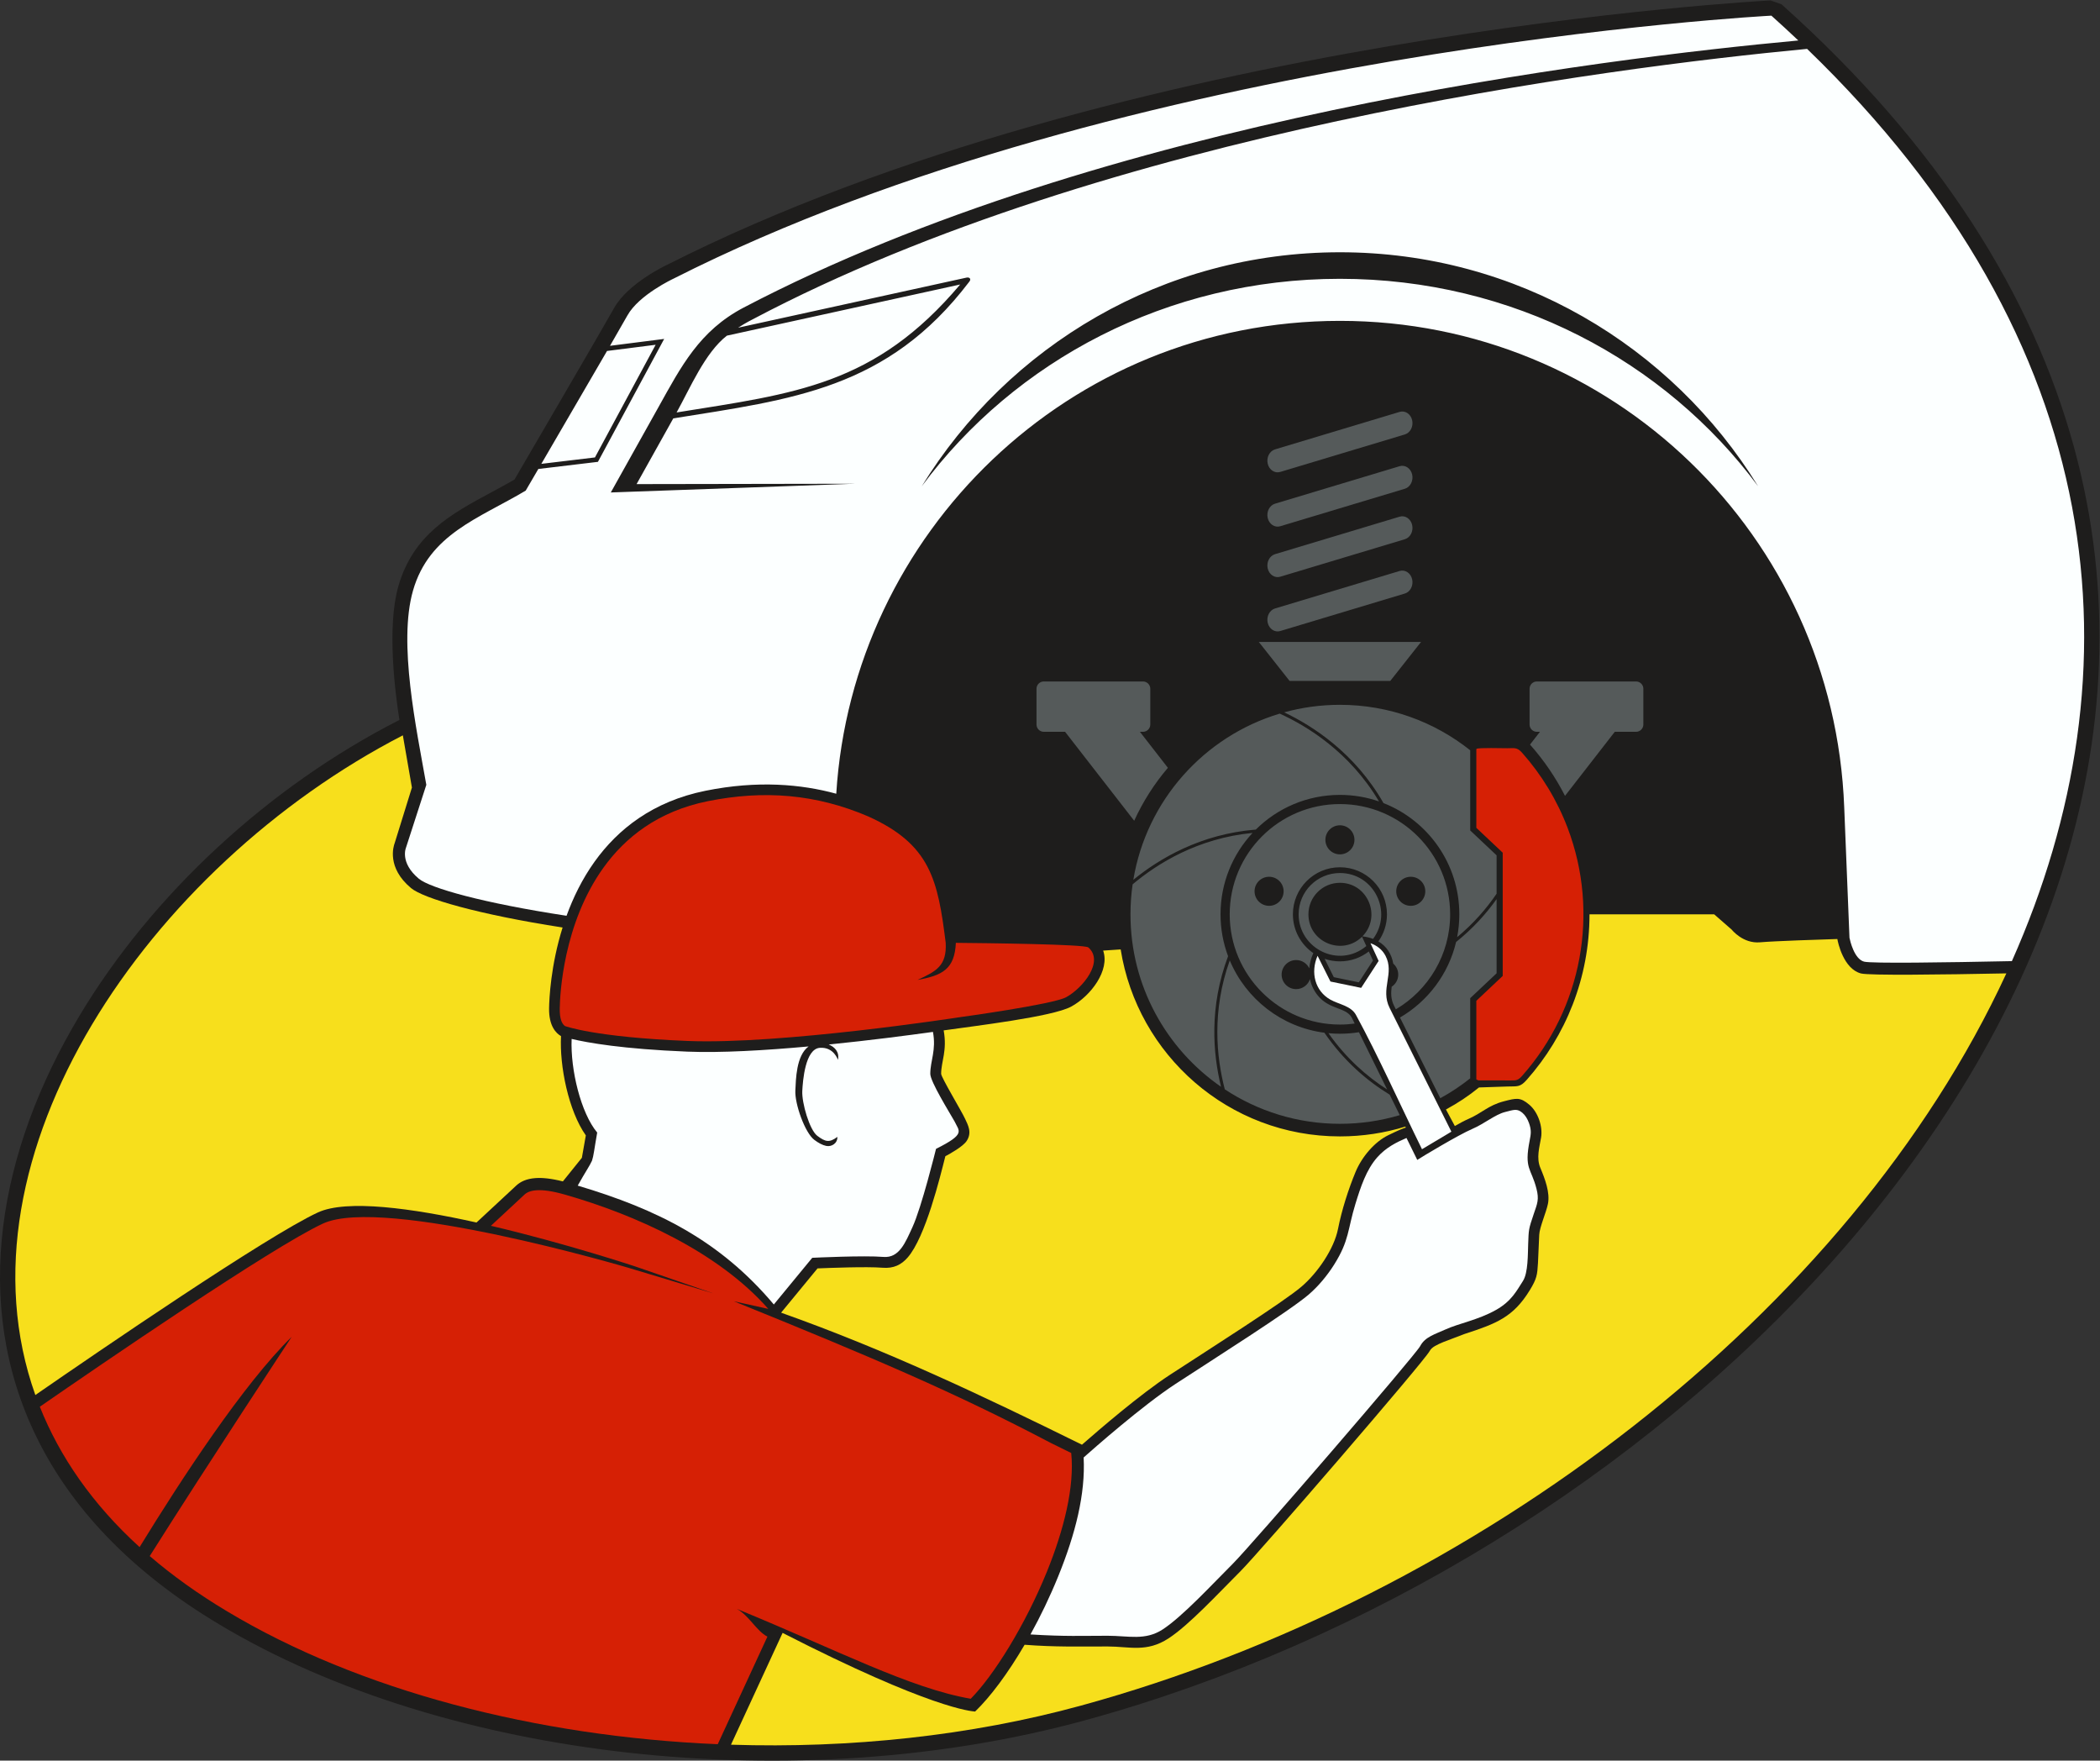
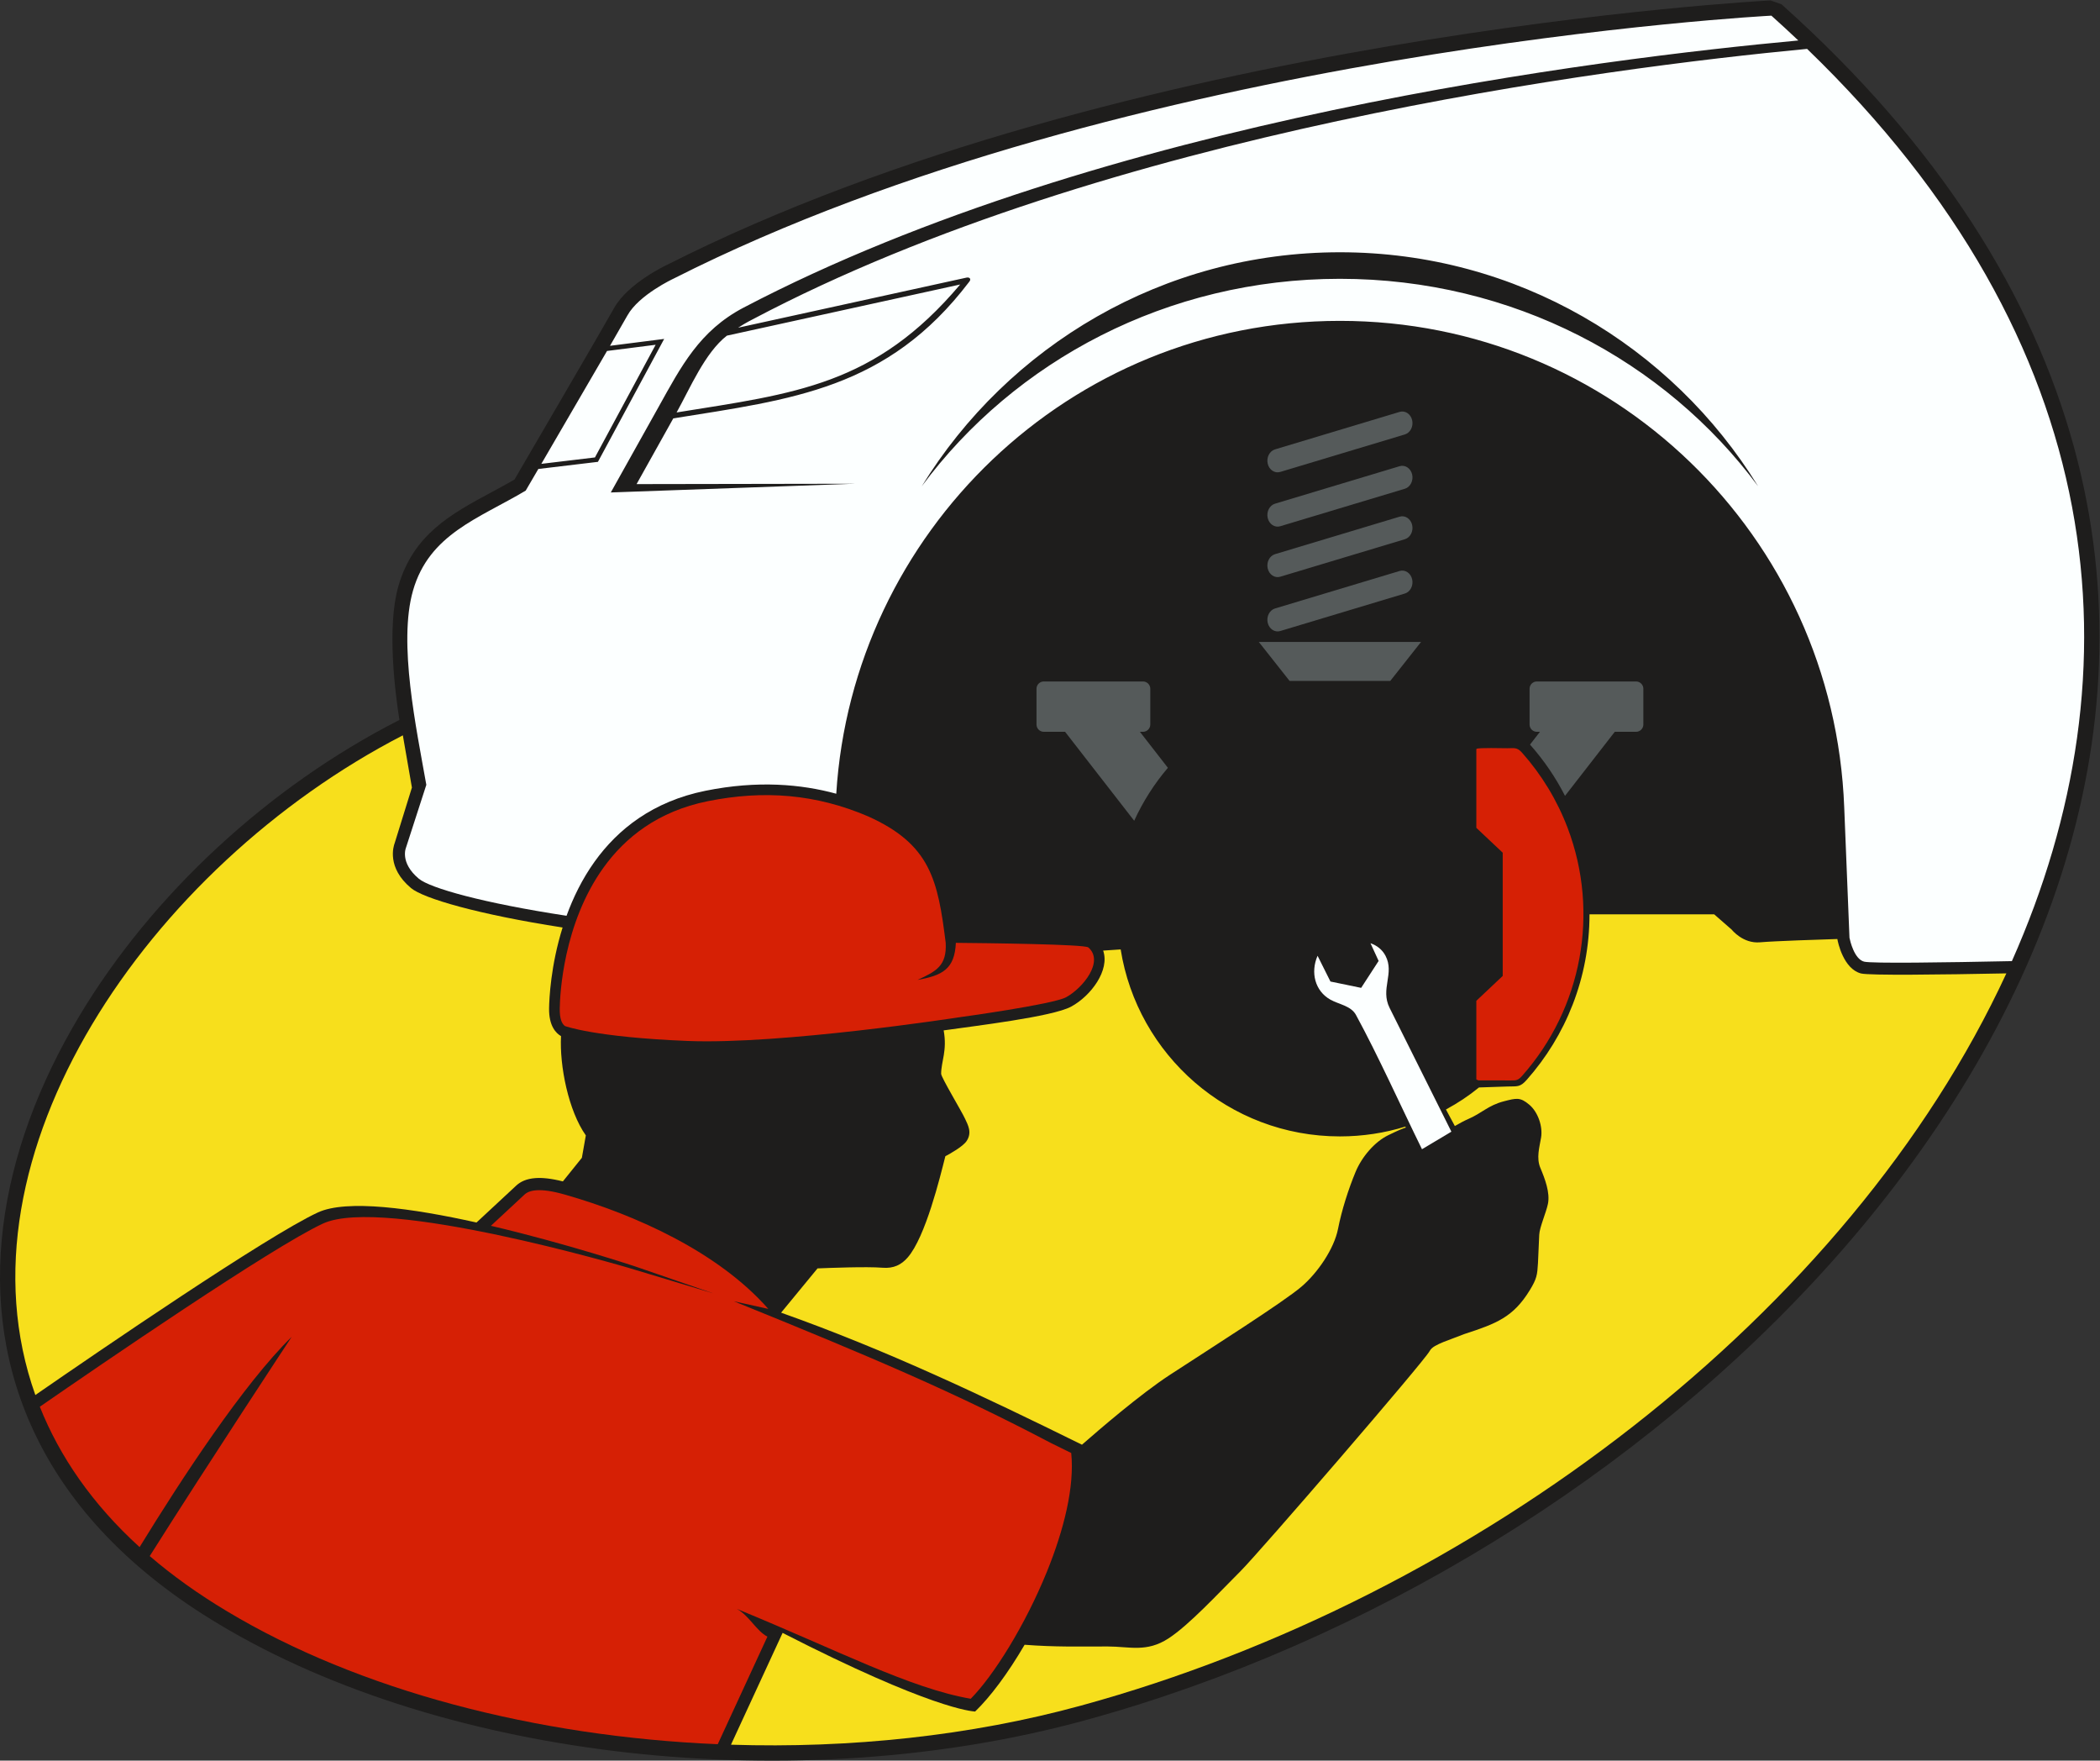
<svg xmlns="http://www.w3.org/2000/svg" viewBox="0 0 915.173 767.12" height="767.12" width="915.173" xml:space="preserve" id="svg2" version="1.1">
  <rect x="0" y="0" width="915.173" height="767.12" fill="#333333" stroke="none" />
  <defs id="defs6" />
  <g transform="matrix(1.333,0,0,-1.333,0,767.12)" id="g10">
    <g transform="scale(0.1)" id="g12">
      <path id="path14" style="fill:#1e1d1c;fill-opacity:1;fill-rule:evenodd;stroke:none" d="m 258.469,2432.4 c 238.25,398.74 619.961,751.62 1047.351,969.22 -13.66,86.28 -41.71,303.11 -3.69,436.15 48.66,170.32 172.3,236.88 305.12,308.38 25.74,13.87 51.86,27.93 74.63,41.08 43.25,74.06 294.78,504.9 325.75,560.64 45.43,81.77 171.9,140.72 172.27,140.89 1489.3,754.2 3602.44,864.35 3608.55,864.69 l 35.94,-12.7 c 516.46,-462.1 820.79,-953.17 955.82,-1446.42 C 6910.1,3819.89 6883.19,3344.44 6737.6,2891.41 6592.67,2440.43 6330.01,2011.86 5987.46,1629 5363.63,931.797 4473.63,385.438 3547.54,131.902 3076.55,2.969 2554.16,-29.191 2058.2,25.586 1558.89,80.723 1085.27,224.051 716.41,445.547 423.863,620.352 230.977,829.836 119.703,1057.01 12.242,1276.39 -18.77,1511.05 10.359,1746.2 c 28.875,233.05 116.938,466.67 248.11,686.2 v 0" />
      <path id="path16" style="fill:#d62005;fill-opacity:1;fill-rule:evenodd;stroke:none" d="m 2508.88,405.242 c -36.22,18.762 -60.13,69.375 -100.12,90.793 332.88,-136.445 565.22,-259.101 764.85,-293.808 75.22,76.121 177.98,240.285 249.12,415.535 55.06,135.636 90.82,277.09 79.38,387.738 l -68.13,33.58 c -310.22,163.34 -582.94,279.36 -1034.92,462.42 l 112.75,-25 c -163.97,186.27 -433.79,307.56 -665.45,373.75 -41.36,11.81 -71.27,15.56 -93.07,13.99 -18.8,-1.36 -30.67,-6.68 -38.45,-13.92 l -109.95,-102.17 c 245.46,-57.56 471.21,-132.67 472.45,-133.07 l 254.6,-87.77 -278.2,83.78 c -2.32,0.75 -800.01,236.08 -997.9,144.38 C 889.277,1678.28 329.504,1294.6 130.18,1156.74 195.129,993.867 301.488,838.801 456.348,697.93 594.336,922.734 796.16,1231.06 953.555,1385.21 952.52,1383.65 679.898,970.41 489.52,668.613 563.266,605.273 647.191,544.969 741.996,488.32 1173.44,229.238 1752.11,78.828 2346.54,53.68 l 162.34,351.562 z m 328.83,2681.328 c -169.06,72.41 -339.52,86.73 -524.26,49.38 -161.91,-32.72 -269.49,-118.09 -340.96,-217.75 -130.79,-182.39 -141.74,-412.63 -142.53,-459.19 -0.6,-35.1 7.22,-50.61 16.9,-57.83 0.8,-0.3 96.64,-36.5 400.93,-48.84 306.33,-12.42 886.24,77.11 887.92,77.37 0.97,0.08 306.35,41.99 349.64,65.52 54.68,29.73 125.39,116.96 72.79,162.82 -11.91,10.38 -328.47,14.05 -433.14,14.98 -3.92,-86.15 -44.3,-106.65 -125.27,-121.17 62.03,28.53 95.96,46.55 92.05,121.42 -25.63,204.87 -49.44,321.57 -254.07,413.29 v 0" />
      <path id="path18" style="fill:#fcffff;fill-opacity:1;fill-rule:evenodd;stroke:none" d="m 2733.99,3160.41 c 52.81,850.77 759.46,1545.64 1646.64,1545.64 888.95,0 1615.03,-701.81 1648.68,-1590.26 l 17.17,-426.11 c 1.94,-9.52 15.35,-69.58 47.72,-78.1 23.93,-6.3 264.05,-2.87 483.27,1.71 420.69,945.98 327.05,2019.69 -669.55,2981.74 -654.76,-62.14 -2288.08,-271.65 -3446.73,-883.73 0,0 -21.14,-10.28 -48.15,-27.66 l 746.69,163.74 c 10.35,2.28 16.56,-4.9 8.79,-13.8 -267.13,-351.48 -580.14,-384.08 -967.33,-446.31 -42.96,-77.07 -88.81,-159.07 -120.01,-214.81 l 712.51,1.21 -796.8,-28.51 c 24.13,43.06 93.68,167.28 155.4,278.05 74.7,134.09 134.59,250.64 279.08,326.3 1176.64,616.1 2811.38,814.01 3447.84,872.99 -28.66,27.14 -57.9,54.2 -88.02,81.14 0,0 -2110,-110 -3590,-860 0,0 -112.5,-52.49 -150.01,-119.99 -8.31,-14.97 -29.3,-51.47 -56.91,-99.19 l 177.1,22.53 c -72.19,-133.92 -144.38,-267.83 -216.53,-401.77 -64.95,-7.75 -129.89,-15.53 -194.84,-23.3 l -41.32,-70.78 c -152.87,-91.03 -315.51,-141.55 -368.51,-327.04 -48.88,-171.08 10.8,-449.28 43.63,-634.61 l -66.34,-204.93 c -0.05,-0.14 -21.63,-49.03 41.88,-101.96 36.93,-30.76 210.53,-79.56 482.88,-121.1 21.53,59.15 51.12,120.3 91.83,177.07 76.01,105.98 190.41,196.77 362.56,231.56 170.51,34.47 313.66,21.41 427.38,-9.72 z m 1646.64,1769.85 c 578.25,0 1084.97,-306.04 1367.18,-764.94 -304.02,410.47 -803.08,678.2 -1367.18,678.2 -564.13,0 -1063.17,-267.73 -1367.2,-678.2 282.22,458.9 788.95,764.94 1367.2,764.94 z m -2396.09,-322.6 c -64.22,-110.85 -157.48,-270.82 -214.77,-368.98 l 175.27,20.97 198.46,368.23 -158.96,-20.22 z m 391.85,50.04 c -72.13,-56.42 -119.8,-170.98 -164.39,-251.03 387.39,62.26 648.37,88.06 927.11,418.29 L 2376.39,4657.7 v 0" />
-       <path id="path20" style="fill:#fcffff;fill-opacity:1;fill-rule:evenodd;stroke:none" d="m 3542.73,990.926 c 6.25,-119.102 -26.68,-249.52 -82.96,-388.172 -27.32,-67.277 -58.37,-131.594 -90.85,-190.293 114.84,-7.063 167.64,-4.297 252.06,-4.297 68.82,0 123.02,-16.672 180.45,20.879 64.62,42.258 160.07,145.633 229.7,215.242 59.85,59.863 596.08,680.665 611.92,710.775 16.03,30.47 49.78,39.16 81.89,53.97 43.32,19.98 107.29,30.98 166.27,64.32 51.26,28.97 67.85,63.85 87.66,94.33 17.22,26.48 15.88,87.83 17.19,121.38 1.84,46.53 0.75,46.79 18.21,97.84 11.82,34.58 17.95,47.17 8.91,82.44 -17.54,68.39 -40.82,63.47 -22.22,158.05 4.1,20.83 6.19,32.85 -2.16,56.32 -4.84,13.58 -12.32,25.88 -21.51,33.63 -17.43,14.66 -27.13,10.36 -56.99,2.7 -32.91,-8.46 -66.74,-37.98 -107.47,-55.43 -43.83,-18.79 -163.37,-90.52 -179.42,-101.06 l -35.22,71.67 c -32.5,-14.11 -66.55,-30.54 -95.55,-63.22 -35.89,-40.43 -54.41,-97.12 -71.44,-152.4 -25.64,-83.22 -19.59,-118.84 -69.41,-198.06 -22.86,-36.34 -52.04,-71.27 -83.83,-98.52 -62.32,-53.42 -310.23,-210.32 -434.35,-291.37 -108.93,-71.14 -268.81,-212.16 -300.88,-240.724 z m -1654,888.584 c 260.57,-77.56 465.06,-179.6 641.13,-388.54 l 125.6,152.6 c 6.89,0.32 169.56,8.13 232.62,2.88 52.17,-4.35 72.02,47.53 94.96,97.23 29.75,64.47 75.63,250.04 77.1,255.98 98.67,49.31 75.45,57.37 60.54,89.8 -16.97,30.05 -79.31,129.97 -79.31,155.55 0,42.48 19.89,77.06 8.72,136.94 -80.46,-11.2 -205.84,-27.59 -340.75,-41.2 19.5,-8.01 35.74,-24.58 30.02,-50.16 -0.04,0.12 -13.12,42.61 -59.09,39.33 -48.04,-3.43 -55.64,-108.2 -57.36,-140.95 -2.02,-38.29 23.48,-127.46 49.2,-146.75 26.29,-19.72 39.18,-23.15 65.46,-3.44 0.88,-20.94 -18.81,-33.14 -36.44,-29.48 -12.52,2.61 -25.45,9.7 -38.87,19.77 -30.92,23.19 -64.31,118.15 -62.04,161.37 1.86,35.49 2.38,113.97 43.29,143.99 -141.21,-12.88 -286.47,-21.43 -397.09,-16.95 -211.23,8.57 -325.69,29.12 -377.57,41.5 -4.36,-100.31 30.32,-242.4 83.56,-306 -9.84,-55.71 -11.49,-75.63 -16.92,-91.85 -8.59,-18.87 -19.46,-32.92 -46.76,-81.62 v 0" />
      <path id="path22" style="fill:#f7df1c;fill-opacity:1;fill-rule:evenodd;stroke:none" d="M 1317.03,3351.33 C 486.977,2923.18 -162.957,1976.05 115.563,1195.06 c 206.695,142.85 756.847,519.4 923.567,596.66 94.16,43.63 308.84,13.85 518.7,-32.81 l 129.82,120.63 c 13.98,12.99 33.65,22.43 62.83,24.54 22.82,1.65 52.01,-1.27 89.74,-10.79 l 62.1,77.13 12.92,73.22 c -56.84,80.49 -86.24,227.23 -81.1,324.5 -16.48,9.5 -40.03,33.29 -39.04,91.41 0.52,30.92 5.36,139.56 44.19,263.64 -276.09,42.82 -454.72,94.88 -495.41,128.79 -80.41,67 -57.31,137.18 -53.6,146.89 l 56.4,181.73 -29.65,170.73 z m 1236.63,-1887.1 c 345.17,-122.6 659.02,-271.65 983.64,-431.59 54.12,47.58 190.2,164.85 287.31,228.27 126.2,82.4 370.66,237.2 430.66,288.63 52.53,45.03 106.28,123.03 119.19,188.85 12.06,61.47 34.19,130.16 57.28,185.85 20.35,49.08 62.21,98.5 107.29,120.27 35.41,17.1 44.67,20.69 56.94,24.76 l -1.52,3.11 c -67.59,-20.81 -139.4,-32.02 -213.82,-32.02 -363.75,0 -662.04,266.46 -716.84,611.18 l -57.27,-3.83 c 22.39,-64.01 -39.51,-147.78 -104.49,-183.1 -61.24,-33.29 -316.58,-63.35 -416.91,-77.72 12.09,-66.24 -8.25,-101.75 -8.25,-141.88 0,-11.59 66.76,-122.01 78.19,-146.96 9.57,-20.82 23.62,-44.98 5.01,-72.88 -11.88,-17.82 -52.65,-40.72 -69.46,-49.65 -17.09,-67.5 -64.7,-263.84 -123.11,-330.9 -20.57,-23.62 -45.73,-36.58 -82.33,-33.53 -51.47,4.28 -179.56,-0.76 -212.42,-2.16 l -119.09,-144.7 z m 2202.66,610.07 c 17.66,10.15 31.95,17.77 42.84,22.43 45.68,19.58 65.36,44.76 117.22,58.31 41.59,10.78 53.69,13.92 83.33,-11.05 28.49,-23.99 44.54,-71.27 38.51,-107.45 -5.2,-31.2 -16.09,-66.34 -2.34,-99.11 14.8,-35.28 32.37,-81 24.71,-117.81 -6.08,-29.18 -27.36,-76.48 -28.41,-100.95 l -4.12,-92.75 c -2.24,-38.33 -3.8,-50.72 -26.67,-88.08 -54.12,-88.45 -109.03,-109.25 -213.95,-143.45 l -67.6,-25.71 c -21.16,-8.97 -38.83,-16.48 -45.89,-29.89 -17.67,-33.58 -555.7,-656.864 -618.08,-719.247 -75.3,-75.285 -168.2,-175.883 -235.31,-219.758 -72.1,-47.148 -127.68,-26.621 -199.58,-26.621 -93,0 -171.63,-2.18 -271.23,5.574 -54.77,-93.758 -112.25,-170.593 -161.84,-218.3 -11.59,1.066 -144.34,8.867 -629.38,257.113 L 2389.77,52.059 c 388.37,-12.441 782.11,28.633 1144.68,127.89 1291.6,353.606 2511.89,1282.271 3024.93,2393.251 -217,-4.27 -449.22,-7.07 -475.34,-0.21 -57.39,15.1 -75.45,101.74 -77.19,112.56 -50.5,-1.56 -205.87,-6.59 -252.74,-10.75 -56.25,-5 -92.5,41.25 -92.5,41.25 l -57.5,50.25 h -407.56 c 0,-207.66 -77.59,-397.17 -205.34,-541.17 -22.13,-24.93 -30.64,-20.6 -63.41,-21.68 l -92.53,-3.08 c -34.74,-28.33 -68.37,-50.43 -108.01,-72.03 l 29.06,-54.04 v 0" />
-       <path id="path24" style="fill:#555a5a;fill-opacity:1;fill-rule:evenodd;stroke:none" d="m 4380.63,3451.05 c 161,0 309.01,-55.6 425.92,-148.6 v -262.06 l 86.25,-81.25 v -125.59 c -33.34,-48.97 -75.57,-97.5 -129,-142.01 4.68,24.2 7.16,49.18 7.16,74.76 0,165.32 -102.78,306.63 -247.94,363.54 -93.56,164.1 -232.02,252.73 -324.71,296.63 58.05,15.99 119.17,24.58 182.32,24.58 z m 512.17,-635.07 v -242.53 l -86.25,-81.25 v -262.06 c -30.58,-24.33 -63.3,-46.1 -97.82,-64.98 l -131.84,263.69 c 90.95,53.01 158.53,141.72 183.51,246.95 54.44,43.73 97.86,91.6 132.4,140.18 z m -384.41,319.23 c -40.03,13.87 -83.02,21.42 -127.76,21.42 -107.31,0 -204.5,-43.31 -275.05,-113.38 -180.92,-14.5 -316.07,-95.3 -400.42,-164.22 42.94,259.16 231.37,469.17 478.61,543.26 89.22,-40.55 228.84,-125.54 324.62,-287.08 z m -413.41,-102.92 c -64.94,-69.72 -104.7,-163.2 -104.7,-265.99 0,-48.16 8.74,-94.27 24.7,-136.87 -62.4,-165.76 -49.68,-318.48 -23.05,-426.89 -178.86,123.55 -296.06,329.94 -296.06,563.76 0,33.26 2.4,65.97 7,97.96 80.69,67.92 213.1,150.74 392.11,168.03 z m -74.5,-416.74 c 52.71,-125.8 169.42,-218.15 309.41,-236.31 63.4,-92.22 138.97,-157.01 213.44,-202.52 l 32.88,-66.83 c -61.97,-18.44 -127.62,-28.35 -195.58,-28.35 -139.05,0 -268.38,41.48 -376.39,112.69 -27.45,105.16 -42.98,256.25 16.24,421.32 z m 322.57,-237.79 c 12.36,-1.18 24.89,-1.8 37.58,-1.8 21.17,0 41.94,1.72 62.2,4.96 l 92.18,-187.29 c -67.06,43.11 -134.35,102.44 -191.96,184.13 z m 37.58,523.51 c 111.46,0 173.78,-127.31 108.44,-215.33 -10.39,3.97 -22,6.79 -34.86,8.32 63.27,64.63 17.81,175.03 -73.58,175.03 -56.89,0 -102.99,-46.11 -102.99,-102.99 0,-91.61 110.82,-136.98 175.34,-73.28 l 13.98,-30.47 c -89.96,-74.94 -221.3,-8.12 -221.3,103.75 0,74.54 60.43,134.97 134.97,134.97 z m 0,225.37 c 199,0 360.33,-161.34 360.33,-360.34 0,-132.28 -71.28,-247.89 -177.52,-310.56 l -5.99,11.97 c -10.52,21.06 -10.3,41.39 -7.69,61.84 12.94,8.49 21.49,23.13 21.49,39.75 0,14.31 -6.33,27.15 -16.34,35.86 -5.11,30.45 -21.12,56.35 -48.6,72.52 17.69,25.04 28.09,55.62 28.09,88.62 0,84.92 -68.85,153.78 -153.77,153.78 -84.93,0 -153.78,-68.86 -153.78,-153.78 0,-52.65 26.45,-99.1 66.79,-126.83 -7.77,-17.16 -11.96,-33.92 -13.17,-49.89 -7.61,16.1 -23.99,27.22 -42.97,27.22 -26.23,0 -47.5,-21.25 -47.5,-47.5 0,-26.23 21.27,-47.5 47.5,-47.5 21.09,0 38.96,13.75 45.17,32.76 4.28,-20.8 13.71,-39.44 26.57,-54.85 37.79,-45.28 89.35,-36.75 109.55,-69.94 l 10.13,-20.58 c -15.8,-2.11 -31.92,-3.23 -48.29,-3.23 -199.02,0 -360.35,161.33 -360.35,360.34 0,199 161.33,360.34 360.35,360.34 z m 231.57,-237.6 c 26.23,0 47.5,-21.27 47.5,-47.5 0,-26.24 -21.27,-47.51 -47.5,-47.51 -26.24,0 -47.5,21.27 -47.5,47.51 0,26.23 21.26,47.5 47.5,47.5 z m -463.15,0 c 26.24,0 47.5,-21.27 47.5,-47.5 0,-26.24 -21.26,-47.51 -47.5,-47.51 -26.24,0 -47.51,21.27 -47.51,47.51 0,26.23 21.27,47.5 47.51,47.5 z m 231.58,168.25 c 26.23,0 47.5,-21.27 47.5,-47.5 0,-26.24 -21.27,-47.5 -47.5,-47.5 -26.24,0 -47.51,21.26 -47.51,47.5 0,26.23 21.27,47.5 47.51,47.5 z m 94.43,-412.36 c -26.06,-20.31 -58.84,-32.41 -94.43,-32.41 -17.53,0 -34.38,2.93 -50.07,8.34 l 30.02,-60.01 81.86,-16.88 46.26,71.25 -13.64,29.71 v 0" />
      <path id="path26" style="fill:#555a5a;fill-opacity:1;fill-rule:evenodd;stroke:none" d="m 4115.35,3656.63 h 530.55 l -100.74,-127.5 h -329.07 l -100.74,127.5 z m -702.87,-129.24 h 324.33 c 13.11,0 23.84,-10.73 23.84,-23.84 v -116.86 c 0,-13.12 -10.73,-23.85 -23.84,-23.85 h -10.09 l 91.46,-117.69 c -44.29,-51.97 -81.51,-110.13 -110.17,-173.04 l -225.93,290.73 h -69.6 c -13.12,0 -23.85,10.73 -23.85,23.85 v 116.86 c 0,13.11 10.73,23.84 23.85,23.84 z m 1936.29,0 h -324.33 c -13.11,0 -23.84,-10.73 -23.84,-23.84 v -116.86 c 0,-13.12 10.73,-23.85 23.84,-23.85 h 10.09 l -32.48,-41.79 0.49,-0.54 c 44.68,-50.37 83.07,-106.45 113.94,-167.01 l 162.69,209.34 h 69.6 c 13.12,0 23.85,10.73 23.85,23.85 v 116.86 c 0,13.11 -10.73,23.84 -23.85,23.84 z m -1180.49,238.54 407.67,122.63 c 17.76,5.35 36.12,-6.86 40.81,-27.15 v 0 c 4.68,-20.27 -6.03,-41.23 -23.79,-46.58 L 4185.3,3692.2 c -17.76,-5.34 -36.12,6.87 -40.81,27.15 v 0 c -4.67,20.28 6.03,41.24 23.79,46.58 z m 0,520 407.67,122.64 c 17.76,5.34 36.12,-6.88 40.81,-27.16 v 0 c 4.68,-20.28 -6.03,-41.23 -23.79,-46.58 L 4185.3,4212.2 c -17.76,-5.34 -36.12,6.87 -40.81,27.15 v 0 c -4.67,20.28 6.03,41.24 23.79,46.58 z m 0,-177.5 407.67,122.64 c 17.76,5.34 36.12,-6.88 40.81,-27.16 v 0 c 4.68,-20.28 -6.03,-41.23 -23.79,-46.58 L 4185.3,4034.7 c -17.76,-5.34 -36.12,6.87 -40.81,27.15 v 0 c -4.67,20.28 6.03,41.24 23.79,46.58 z m 0,-165 407.67,122.63 c 17.76,5.35 36.12,-6.87 40.81,-27.15 v 0 c 4.68,-20.27 -6.03,-41.23 -23.79,-46.58 L 4185.3,3869.7 c -17.76,-5.34 -36.12,6.87 -40.81,27.15 v 0 c -4.67,20.28 6.03,41.24 23.79,46.58 v 0" />
      <path id="path28" style="fill:#d62005;fill-opacity:1;fill-rule:evenodd;stroke:none" d="m 5125.08,3048.59 c -34.55,91.06 -85.33,174.13 -148.79,245.67 -16.7,18.82 -25.56,14.88 -48.49,14.88 -13.03,0 -94.66,2.23 -100.23,-1.95 -0.38,-0.28 -0.71,-0.66 -1.02,-1.13 v -257.1 l 86.25,-81.25 v -402.83 l -86.25,-81.25 v -257.1 l 6.78,-3.08 104.8,-0.16 c 18.05,-0.22 24.56,-0.29 38.16,15.04 195.66,220.58 253.96,533.1 148.79,810.26 v 0" />
      <path id="path30" style="fill:#fcffff;fill-opacity:1;fill-rule:evenodd;stroke:none" d="m 4648.88,1998.46 96.12,57.35 -202.02,404.68 c -31.05,62.21 17.1,112.56 -13.47,170.48 -10.53,19.95 -27.67,33.31 -48.98,40.83 l 26.6,-57.92 c -18.99,-29.36 -38.06,-58.68 -57.12,-88 l -100.39,20.69 -42.11,84.19 c -23.72,-54.37 -8.58,-115.19 42.02,-143.46 28.06,-15.66 66.17,-19.71 83.09,-49.08 74.1,-136.25 147.11,-299.26 216.26,-439.76 v 0" />
    </g>
  </g>
</svg>